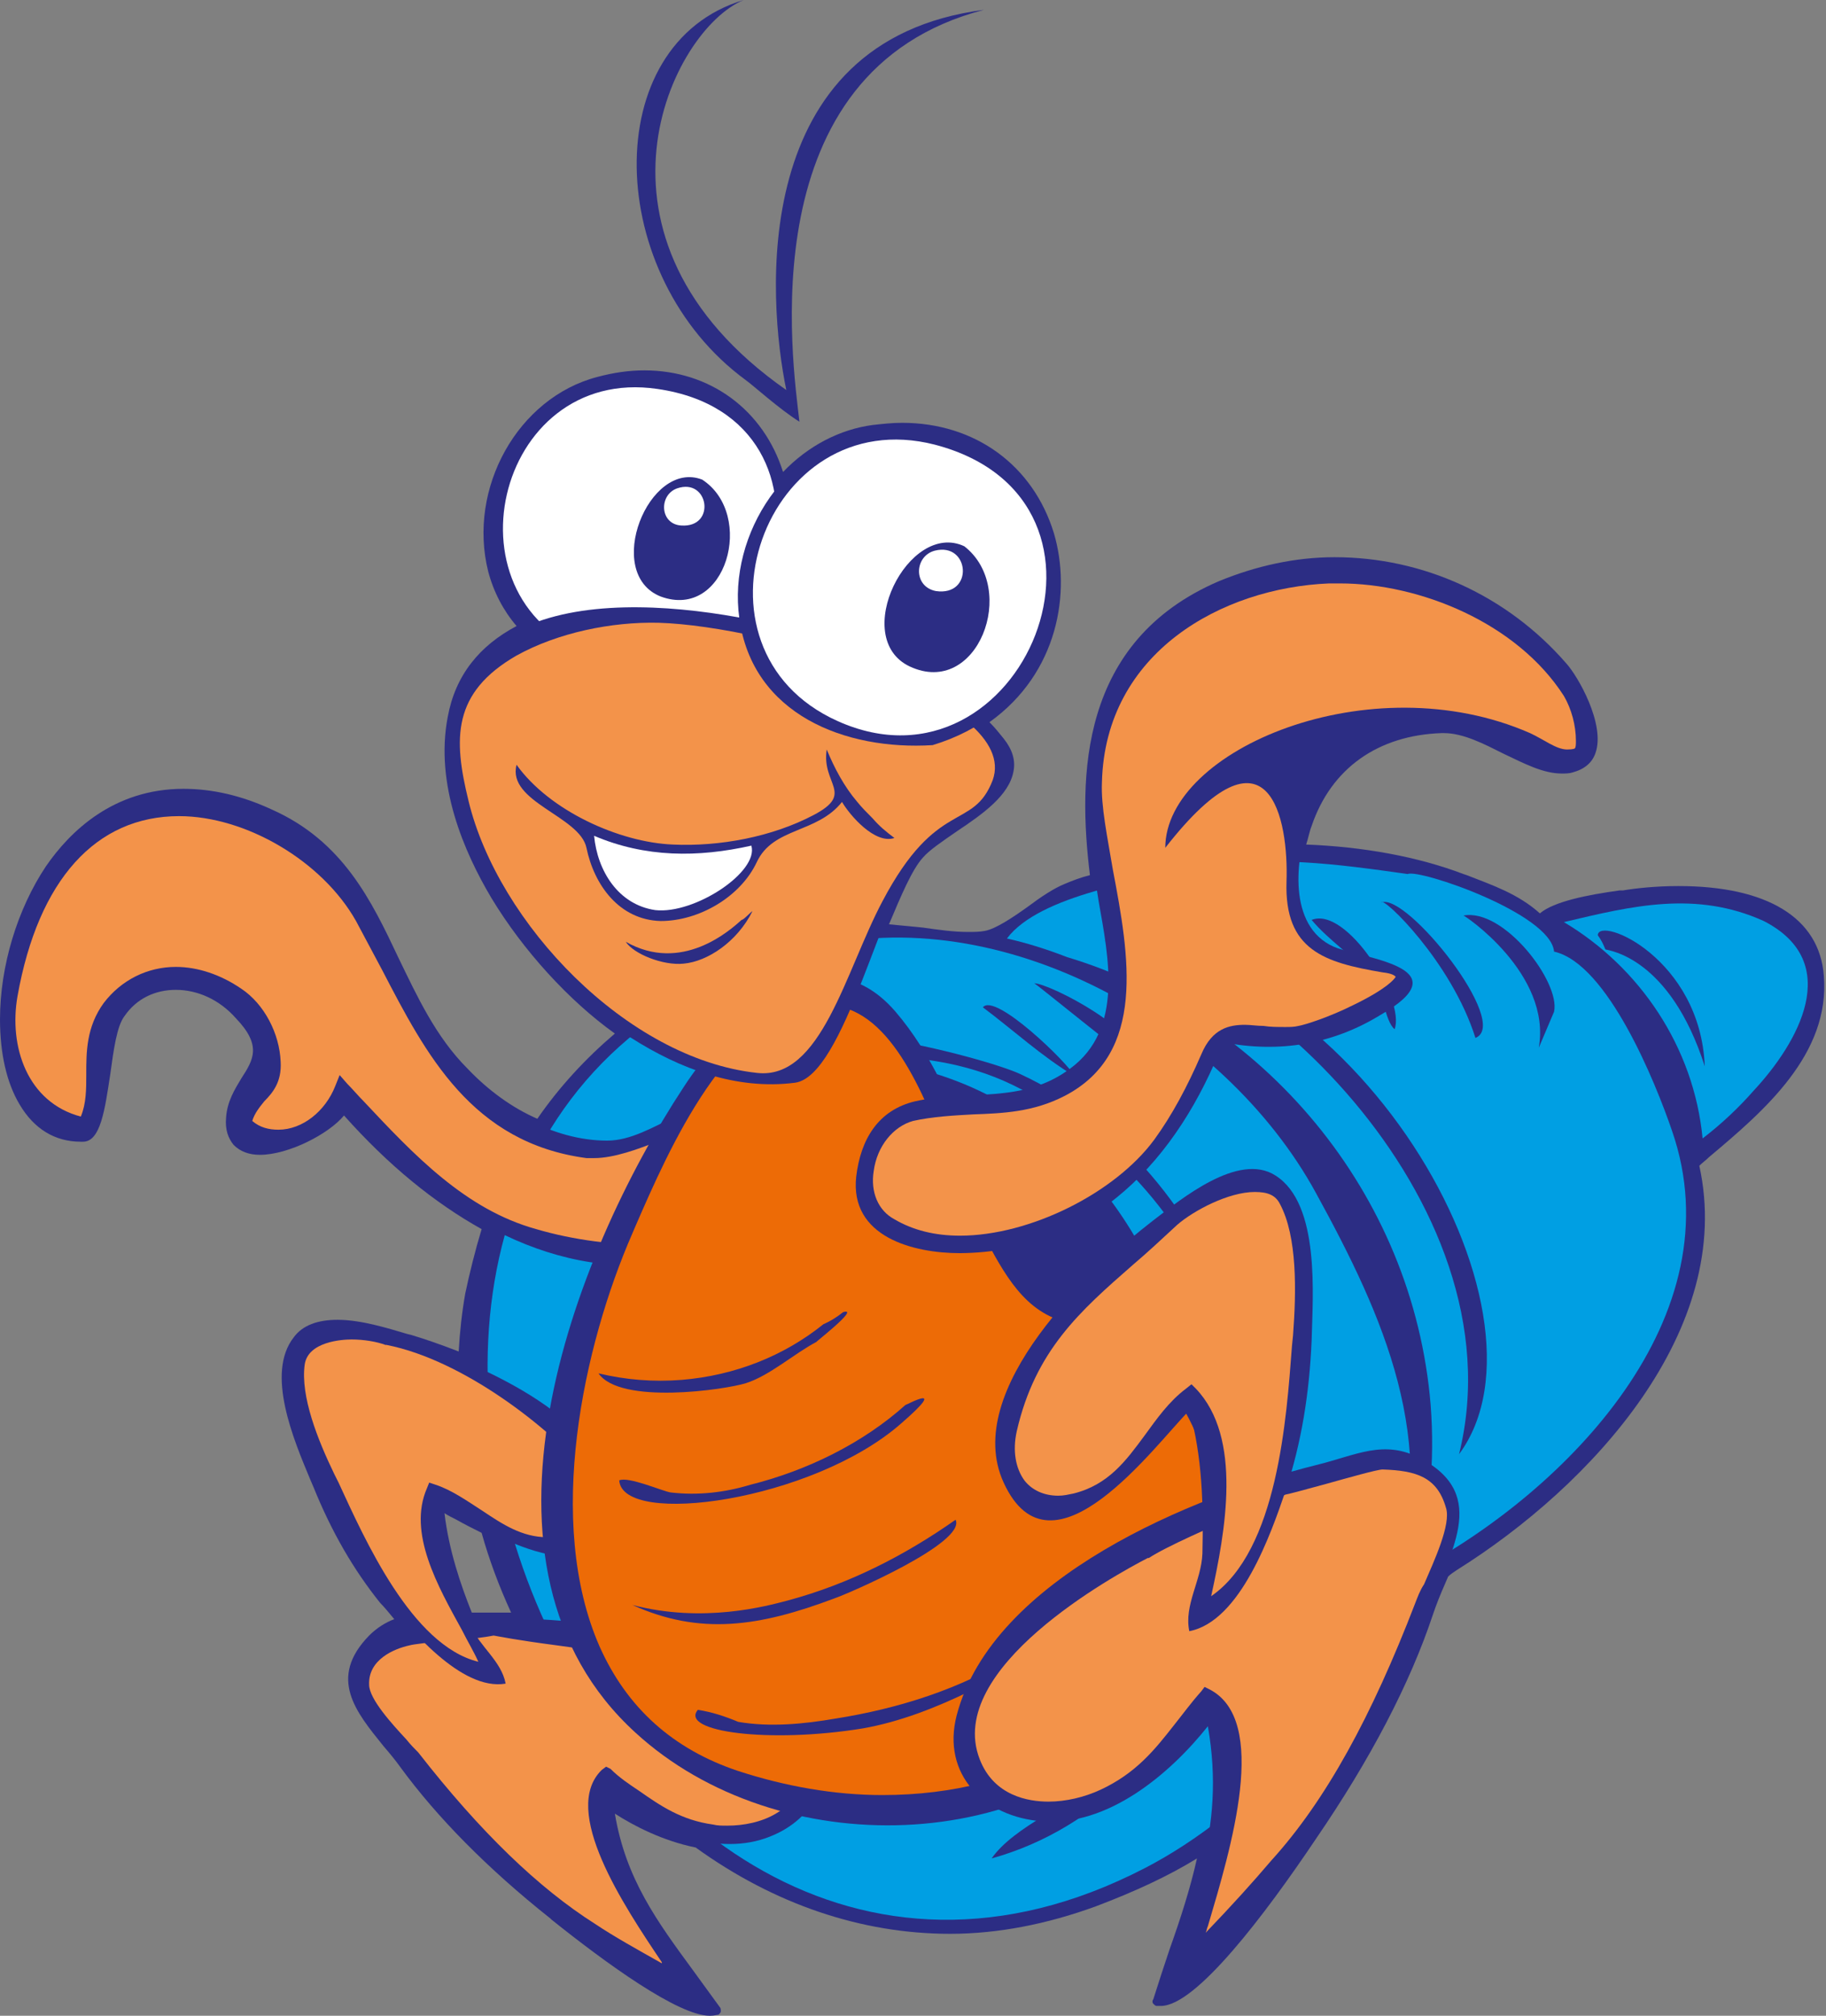
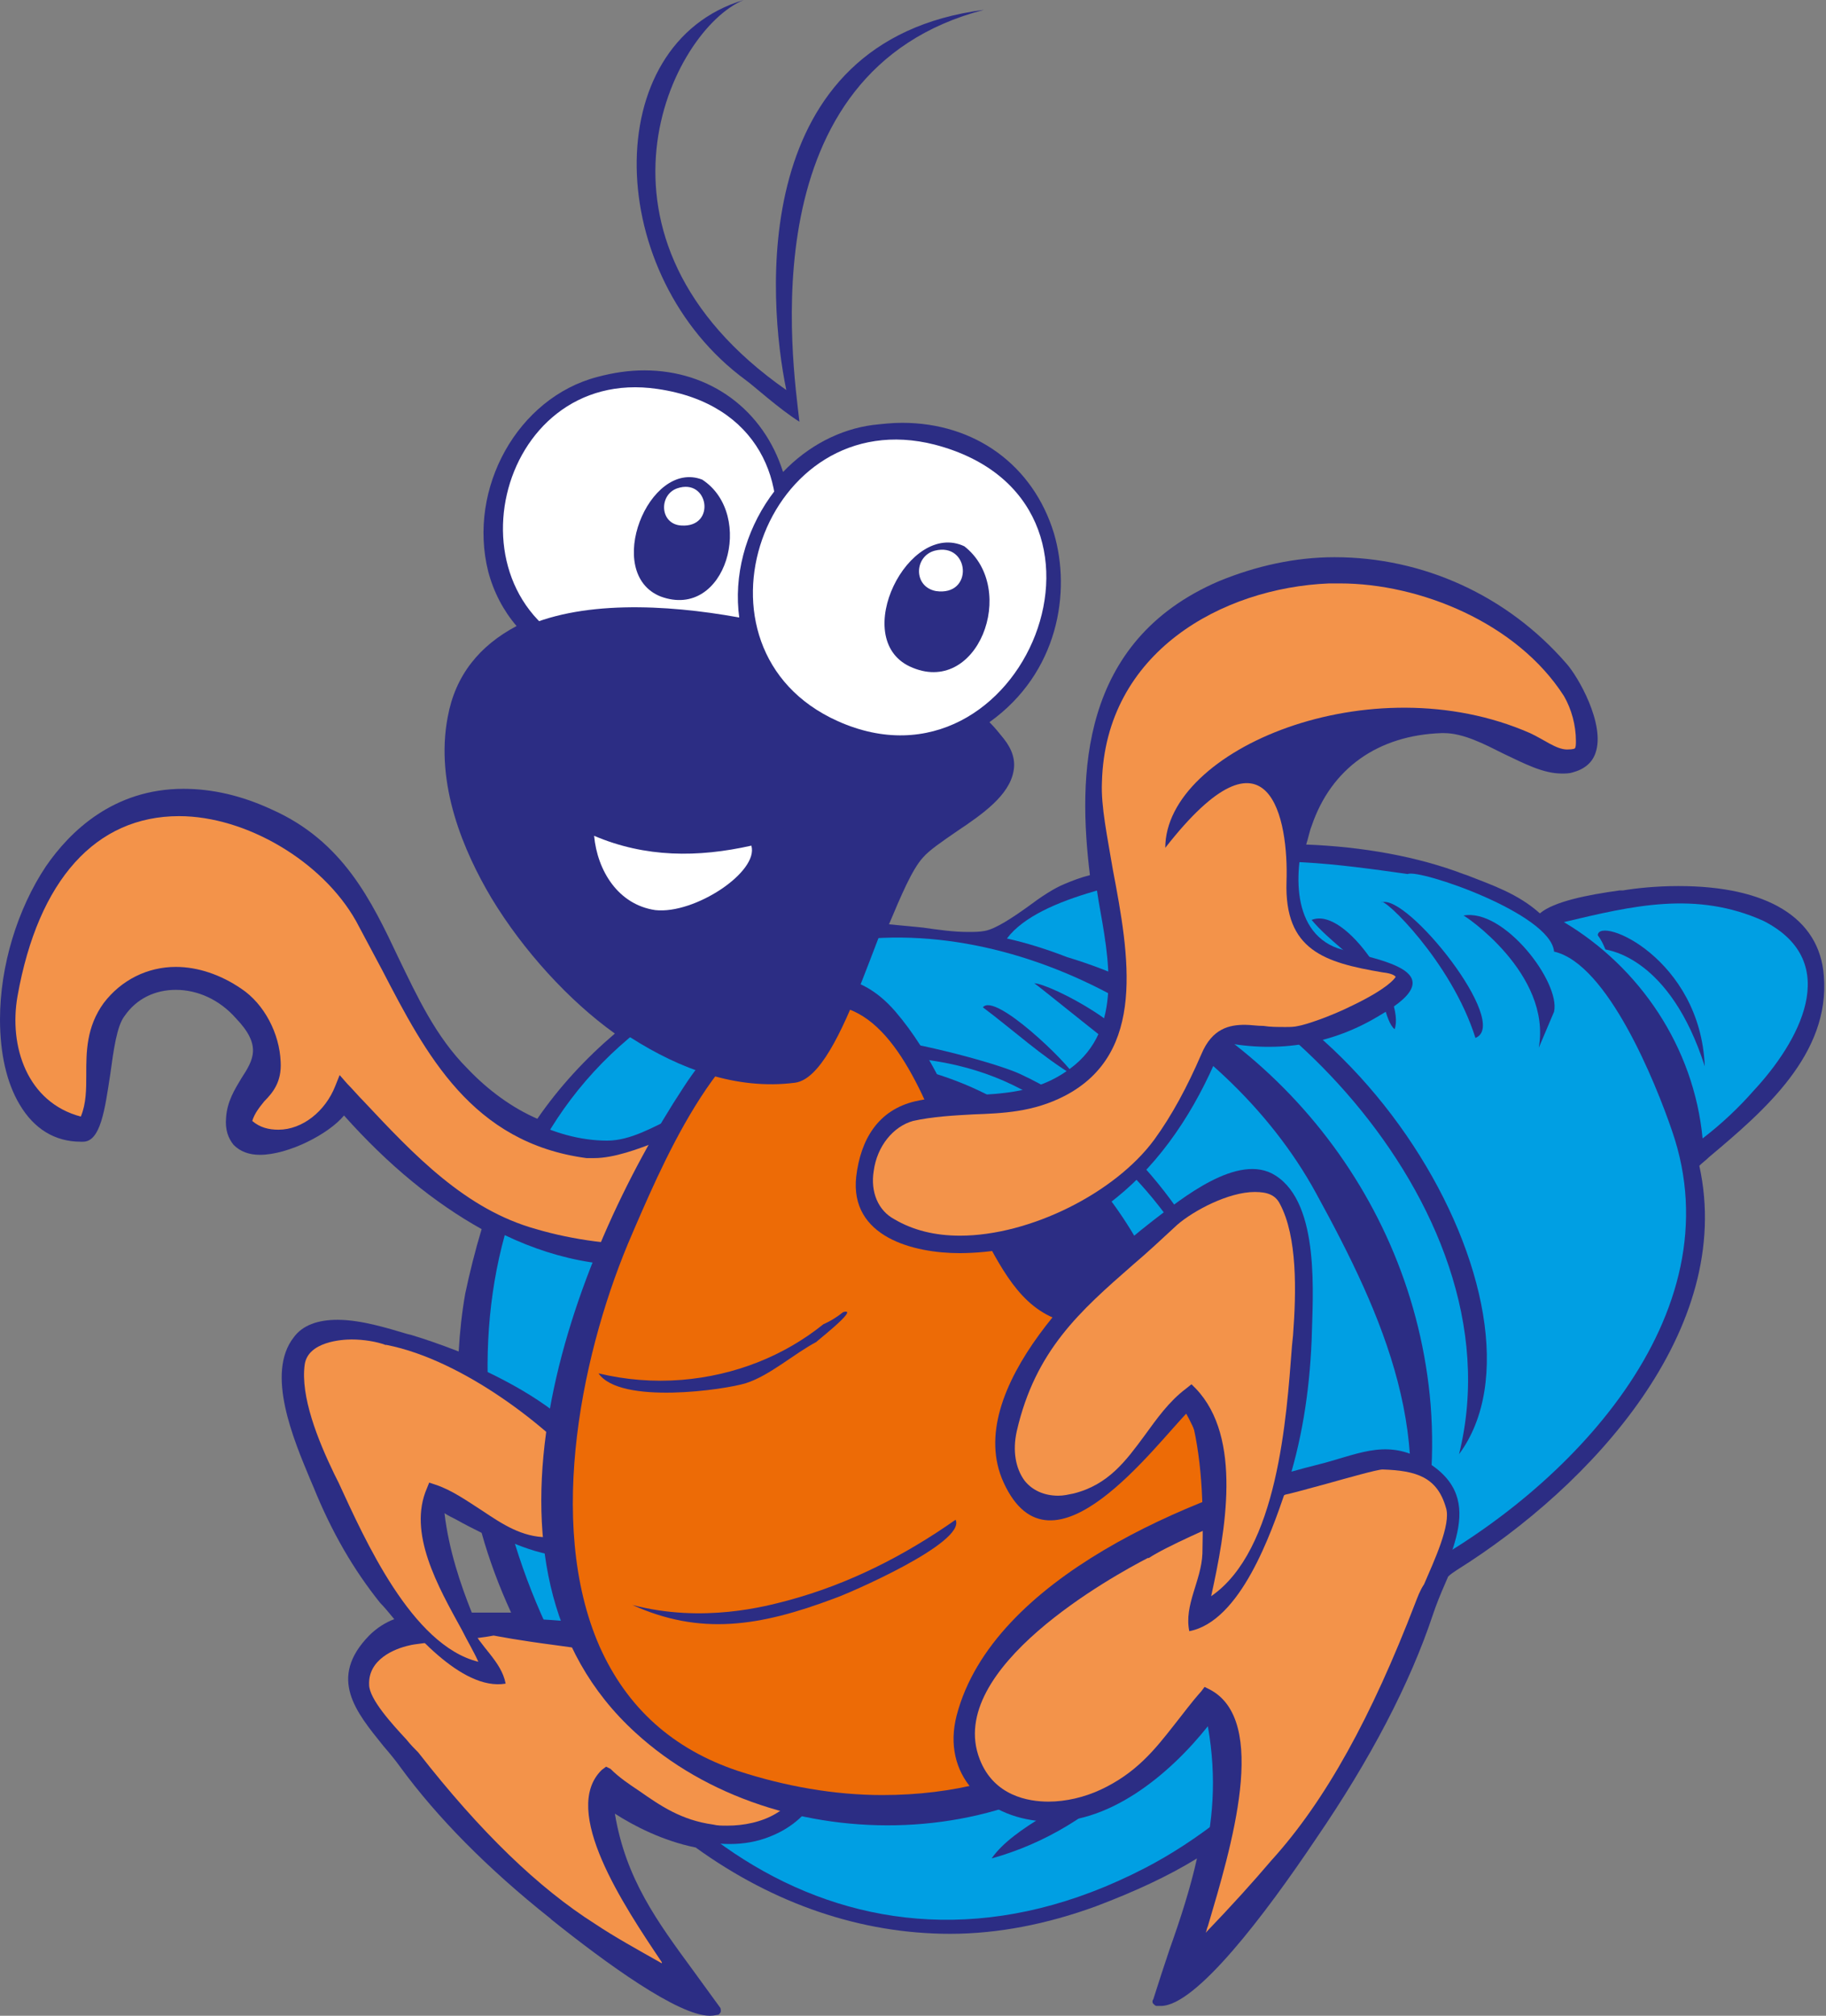
<svg xmlns="http://www.w3.org/2000/svg" version="1.1" id="Livello_1" x="0px" y="0px" viewBox="0 0 167.2 184.5" style="enable-background:new 0 0 167.2 184.5;" xml:space="preserve">
  <rect x="0" y="0" width="167.2" height="184.5" fill="#808080" stroke="none" />
  <style type="text/css">
	.st0{fill-rule:evenodd;clip-rule:evenodd;fill:#2C2D84;}
	.st1{fill-rule:evenodd;clip-rule:evenodd;fill:#FFFFFF;}
	.st2{fill-rule:evenodd;clip-rule:evenodd;fill:#009FE3;}
	.st3{fill-rule:evenodd;clip-rule:evenodd;fill:#F3934A;}
	.st4{fill-rule:evenodd;clip-rule:evenodd;fill:#ED6B06;}
	.st5{fill:#2C2D84;}
</style>
  <g>
    <path class="st0" d="M65,184.5c-2.9,0-9.5-4.8-14.5-8.8l-0.1-0.1c-5.8-4.6-10.4-9.3-13.7-13.8c-0.5-0.7-1-1.3-1.6-2   c-2.5-3.1-5.1-6.2-1.3-10.1c0.7-0.7,1.5-1.2,2.3-1.5c-0.5-0.6-0.9-1.1-1.3-1.5c-2.4-3-4.4-6.4-6.1-10.6l-0.3-0.7   c-1.5-3.6-4.1-9.7-1.5-13c0.8-1.1,2.2-1.6,4-1.6c2.2,0,4.7,0.8,6.4,1.3l0.4,0.1c1,0.3,2.5,0.8,4.3,1.5c0.1-1.8,0.3-3.6,0.6-5.3   c0.4-1.9,0.9-3.9,1.5-5.9c-4.3-2.4-8.5-5.8-12.6-10.4c-1.4,1.7-5.1,3.6-7.7,3.6c-1,0-1.8-0.3-2.4-0.9c-0.5-0.6-0.8-1.4-0.7-2.5   c0.1-1.5,0.8-2.6,1.4-3.6c1.1-1.7,1.9-3-0.5-5.5c-1.5-1.7-3.5-2.6-5.5-2.6c-1.9,0-3.6,0.8-4.7,2.4c-0.7,0.9-1,3.1-1.3,5.3   c-0.5,3.3-0.9,6.2-2.5,6.2l-0.2,0c-2.4,0-4.3-1.2-5.6-3.4c-1.2-2-1.8-4.7-1.8-7.8c0-4.9,1.6-10.1,4.2-14c2.2-3.2,6.2-7.1,12.6-7.1   c2.6,0,5.3,0.6,8.1,1.9c6.5,2.9,9.1,8.3,11.6,13.6c1.7,3.5,3.4,7.2,6.3,10.1c1.9,2,4.1,3.6,6.4,4.6c2-2.9,4.4-5.5,7.1-7.8   c-4.2-3-8.4-7.6-11.3-12.4c-2.5-4.2-5.2-10.4-4-16.6c0.7-3.8,2.9-6.5,6.3-8.3c-1.2-1.4-2.1-3.1-2.6-5c-1.9-7.6,2.7-15.9,10-17.8   c1.5-0.4,2.9-0.6,4.3-0.6c6,0,10.9,3.6,12.7,9.3c2.3-2.4,5.2-3.9,8.2-4.3c0.9-0.1,1.8-0.2,2.7-0.2c6.7,0,12,3.9,13.9,10.1   c1.6,5.4,0.4,12.8-5.9,17.3c0.5,0.5,0.9,1,1.3,1.5c0.8,1,1.1,2,0.9,3c-0.4,2.2-2.8,3.9-5.2,5.5c-1.3,0.9-2.5,1.7-3.1,2.4   c-1,1.1-2,3.5-3.1,6.1c1,0.1,2.1,0.2,3.1,0.3c1.4,0.2,2.8,0.4,4.1,0.4c0.6,0,1.1,0,1.6-0.1c1-0.2,2.5-1.2,3.9-2.2   c1.2-0.9,2.4-1.7,3.4-2.1c0.7-0.3,1.5-0.6,2.3-0.8c-1.1-9-1-21.4,11.8-26.9c3.4-1.4,7-2.2,10.6-2.2c8.1,0,15.8,3.5,21.2,9.7   c1.1,1.2,3.6,5.6,2.7,8.2c-0.3,0.9-1,1.5-2.1,1.8c-0.3,0.1-0.7,0.1-1,0.1c-1.7,0-3.4-0.9-5.3-1.8c-1.8-0.9-3.7-1.9-5.5-1.9l-0.2,0   c-5.8,0.2-10.1,3.2-11.9,8.5c-0.2,0.5-0.3,1.1-0.5,1.7c5.2,0.2,10.2,1.1,14.4,2.7l0.3,0.1c2.3,0.9,4.7,1.7,6.7,3.5   c1.3-1.1,4.4-1.7,7.3-2.1l0.3,0c1.2-0.2,3-0.4,5.1-0.4c8.1,0,12.9,2.9,13.3,8.2c0.6,7.2-5.5,12.4-10.5,16.6   c-0.3,0.3-0.6,0.5-0.9,0.8c3.3,15-9.9,29.3-22.2,37c-0.3,0.2-0.6,0.4-0.8,0.6l-0.3,0.7c-0.4,0.9-0.8,1.9-1.1,2.8   c-2.1,6.3-5.7,13.2-10.7,20.5c-4.7,7-11,15.3-14.2,15.3c0,0,0,0,0,0c-0.1,0-0.3,0-0.4,0c-0.1,0-0.2-0.1-0.3-0.2   c-0.1-0.1-0.1-0.3,0-0.4c0.5-1.6,1-3.1,1.5-4.6c1-2.8,1.9-5.6,2.5-8.3c-2.6,1.6-5.6,3-9.3,4.4c-4.4,1.6-8.9,2.5-13.3,2.5   c-8.1,0-16.1-2.7-23.3-7.9c-3-0.6-5.7-2-7.4-3.1c1,6,3.9,9.9,7.2,14.4c0.8,1.1,1.6,2.2,2.4,3.3c0.1,0.1,0.1,0.2,0.1,0.4   c0,0.1-0.1,0.2-0.2,0.3C65.7,184.4,65.4,184.5,65,184.5z M40.7,138.5c0.4,3.4,1.5,6.6,2.5,9.1c0.7,0,1.4,0,2.1,0c0.5,0,1,0,1.5,0   c-1.1-2.4-2-4.8-2.7-7.3c-0.8-0.4-1.6-0.8-2.3-1.2C41.4,138.9,41,138.7,40.7,138.5z" />
    <g>
      <path class="st1" d="M104.9,142" />
      <g>
        <g>
          <path class="st0" d="M155.2,106.5c3.5,15.2-10.1,29.3-21.9,36.7c-6.6,4.1-9.2,11.7-14.2,17.9c-5.2,6.5-10.9,9.9-18.7,12.8      c-32.9,12.3-62.9-24.6-57.3-55.5c2.6-14.5,12.4-26,26.2-31c3-1.1,6.2-1.9,9.4-2.3c3.8-0.4,8,1.1,11.5,0.6c2-0.3,5.2-3.5,7.4-4.3      c3.9-1.6,8.1-2.6,12.3-3.2c7.8-1,16.7-0.6,24.1,2.2c2.6,0.9,5.2,1.8,7.2,3.8c1.1-1.5,6-2.1,7.6-2.3c5.9-0.8,17.1-0.8,17.8,7.4      C167.4,96.8,160.3,102.2,155.2,106.5" />
          <path class="st2" d="M153.1,103.5c-1.5-4.4-5.9-15.3-10.8-16.4c-0.3-3.5-12.4-7.6-13.4-7.1c-6.4-0.9-12.8-1.8-19.3-0.5      c-4.8,1-14.4,2.4-17.4,6.4c1.8,0.4,3.7,1,5.5,1.7c17.9,5.4,31.7,21.5,33.3,41c0.4,5.2-0.1,10.3-1.4,15.2      C143.5,136.4,159,120.5,153.1,103.5z" />
          <path class="st2" d="M161.5,84.3c-6.2-2.8-12-1.4-18.3,0.1c6.9,4.1,11.9,11.4,12.7,19.8c1.7-1.3,3.3-2.8,4.7-4.4      C164.6,95.5,168.9,88.1,161.5,84.3z" />
          <path class="st2" d="M74.2,86.8c-58,14.8-21.4,111.1,30.6,84.2c9.7-5,19.4-15.4,22.8-25.9c4.3-13.1-0.9-24.6-7.1-35.9      C112.1,93.8,91.7,82.3,74.2,86.8" />
          <g>
            <path class="st0" d="M156.1,97.6c-0.4-9.9-9.7-13.8-9.8-12c0.3,0.4,0.5,0.8,0.7,1.3C147.3,87,152.9,87.6,156.1,97.6z" />
            <path class="st0" d="M134,83.8c0-0.1,8.1,5.3,6.9,12.1l1.4-3.3C142.9,89.9,137.7,83.1,134,83.8z" />
            <path class="st0" d="M135.1,95c-2.2-7-8.5-13-8.6-12.4C128.8,81.7,138.4,93.7,135.1,95" />
            <path class="st0" d="M127.7,94.2c-0.9-0.7-1.1-3.7-2.1-4.8c-1.7-1.9-3.9-3.3-5.5-5.2C123.3,82.9,128.7,91.5,127.7,94.2" />
            <path class="st0" d="M133.6,133.1c5.8-23.4-20.4-47-33.3-47C123.8,86.5,143.3,120,133.6,133.1" />
            <path class="st0" d="M103.7,97c-0.2,0.1-9-7.1-9-7C96.1,90,105,94.6,103.7,97" />
            <path class="st0" d="M98.4,98.5c-3-1.8-5.6-4.2-8.4-6.3C91.1,90.8,97.8,97.3,98.4,98.5" />
            <path class="st0" d="M90.8,170.1c2-2.9,7.4-5.1,10.3-7.3c3.5-2.7,6-6.5,7.9-10.4c4.2-8.3,7.4-19.3,4.2-28.5       c-3.4-9.9-8.4-16.8-17.2-22.7c-8.8-6-17.5-4.3-27.5-4.5c1.9-5.2,21.7,0.1,24.9,1.6c9.3,4.3,16.2,13,19.6,22.3       C119.7,138.2,110.6,164.6,90.8,170.1" />
          </g>
        </g>
        <path class="st0" d="M80.8,97.2c34.2,4.8,40.7,61.8,5,68.8C45.1,173.9,40.4,91.6,80.8,97.2" />
      </g>
      <path class="st0" d="M93.8,151c0.1,0.5-0.6,0.6-0.5,0C93.5,150.8,93.5,151.1,93.8,151z" />
      <g>
        <path class="st0" d="M31.6,101.4c-1.4,2.5-10.7,6.7-10.3,1c0.2-3.9,4.9-5.1,0.8-9.5c-3.1-3.3-8.1-3.9-11-0.2     C9.4,94.9,9.9,104,7.6,104c-13.7,0.4-7.6-40.3,17.1-29.5c10.6,4.7,10.4,16.2,17.7,23.6c3.4,3.4,8.2,6.3,13.2,6.3     c4.3,0,8.3-5,12.6-2.9c3,1.4,3.8,5.6,2.9,8.6c-1.2,4-6.9,5.2-10.6,5.6C48.8,116.9,38.9,109.7,31.6,101.4" />
        <path class="st3" d="M30.7,99.4l0.4-1l0.7,0.8c0.5,0.5,1,1.1,1.5,1.6c4.6,4.9,9.3,9.9,15.8,11.7c3.4,1,7.2,1.5,11.5,1.5     c1.2-0.8,3.9-1.5,5.5-1.7l0.1-0.1c0.6-0.8,1.3-1,1.9-1.2c0.7-0.2,1.1-0.3,1.3-1.3c0.8-2.7,0.5-4.4-1.1-6     c-0.6-0.6-1.3-0.9-2.3-0.9c-1.6,0-3.6,0.8-5.6,1.6c-2,0.8-4.2,1.6-6,1.6c-0.3,0-0.5,0-0.7,0C43.2,104.6,39,96.5,35,88.8     c-0.8-1.5-1.6-3-2.4-4.5c-3.1-5.5-10.1-9.6-16.2-9.6c-7.6,0-12.9,5.8-14.8,16.5c-0.8,4.6,0.9,9.7,5.8,11c0.5-1.2,0.5-2.5,0.5-3.9     c0-2,0-4.3,1.6-6.5c1.6-2.1,4-3.3,6.6-3.3c2,0,4.1,0.7,6,2c2.1,1.4,3.5,4.1,3.6,6.7c0.1,1.8-0.7,2.8-1.5,3.6     c-0.4,0.5-0.9,1.1-1.1,1.8c0.7,0.6,1.5,0.8,2.4,0.8C27.7,103.4,29.8,101.7,30.7,99.4z" />
      </g>
      <g>
        <path class="st0" d="M65.8,183.9c-2.6,1.4-13.1-7.1-15-8.6c-4.9-3.9-9.9-8.6-13.6-13.7c-2.8-3.8-7.2-7.2-2.9-11.5     c2.3-2.3,4.7-1.8,7.9-1.9c9.6-0.5,26.3,0.9,32.1,10.2c2.5,4,0.3,8.1-3.8,9.7c-4.7,1.9-10.5-0.5-14.4-3.2     C57.1,173.1,61.3,177.4,65.8,183.9" />
        <path class="st3" d="M58.5,163.9c2,1.4,3.9,2.7,6.8,3.1c0.4,0.1,0.8,0.1,1.3,0.1c3,0,6.6-1.3,6.9-5c0.4-6.4-9.7-9.2-15.7-10.9     c0,0-0.1,0-0.1,0l0.1,0.2h-0.9c-0.2,0-4.4-0.6-5.9-0.8c-3.8-0.5-5.2-0.8-5.8-0.9c-0.5,0.1-1.7,0.3-4.3,0.5     c-1.4,0.1-3.1,0.3-3.4,0.4c-1.4,0.3-3.8,1.3-3.7,3.6c0,1.3,2.1,3.6,3.4,5c0.4,0.5,0.8,0.9,1.1,1.2c5.7,7.3,11,12.4,16.2,15.7     c1.8,1.2,3.8,2.3,6.1,3.6c0,0,0,0,0-0.1c-3.5-5.2-9.3-13.9-5.5-17.6l0.4-0.3l0.4,0.2C56.7,162.7,57.6,163.3,58.5,163.9z" />
      </g>
      <g>
        <path class="st0" d="M46.3,154.1c-4.1,0.7-8.8-5.1-11-7.7c-2.6-3.2-4.5-6.7-6.1-10.4c-1.4-3.3-4.4-9.9-1.9-13.2     c2.1-2.8,7.7-0.9,10.3,0c6,1.9,19,7.3,18.3,15.3c-0.7,9.1-12.4,1.3-15.8-0.3c0.3,3.8,1.6,7.5,3,11     C43.9,150.7,45.9,152,46.3,154.1" />
        <path class="st3" d="M44.2,138.3c1.8,1.2,3.6,2.4,5.9,2.4c0.3,0,0.6,0,0.9-0.1c1.6-0.2,2.9-1.1,3.4-2.3c0.5-1.2,0.2-2.5-0.8-3.7     c-3.2-3.8-11.1-10.1-18.2-11.5l-0.1,0c-0.8-0.3-2-0.5-3.1-0.5c-0.9,0-4,0.2-4.3,2.3c-0.4,2.9,1.2,6.9,2.7,10l0.4,0.8     c2.4,5.2,6.7,14.9,12.8,16.4c-0.4-0.9-1-1.9-1.5-2.9c-2.2-4-5-8.9-3.2-13l0.2-0.5l0.6,0.2C41.4,136.4,42.8,137.4,44.2,138.3z" />
      </g>
      <g>
        <path class="st0" d="M96.9,118.7c19.7,0.2,18,26.3,9.4,37.2c-11.3,14.2-35.1,14.6-48.1,2.7c-16.7-15.2-5.8-43.6,4.4-59.1     c3.9-6,12.6-14.8,19.4-6.9C88.6,100.3,89.6,111.3,96.9,118.7" />
        <g>
          <path class="st4" d="M98.7,121.2c-4.4-0.5-6.4-4-8.3-7.5c-0.2-0.4-0.4-0.8-0.6-1.1c-1-1.6-1.8-3.9-2.8-6.3      c-2.5-6.4-5.6-14.3-11.4-14.3c-0.1,0-0.2,0-0.4,0c-8.4,0.4-14,13.3-17,20.2l-0.3,0.7c-4.5,10.3-8,26.4-3,37.8      c2.5,5.6,6.7,9.4,12.7,11.4c4.3,1.4,8.8,2.2,13.2,2.2c13,0,23.2-6.1,28-16.7c3.6-8,2.5-16.1-2.8-21.8      C103.4,123,101,121.5,98.7,121.2z" />
          <g>
            <path class="st0" d="M77.2,120.1c-0.5,0.4-1.1,0.8-1.8,1.1c-3.6,2.9-8.1,4.7-13,5.1c-2.6,0.2-5.1,0-7.6-0.6       c2,2.9,11.6,1.5,13.5,0.9c2.2-0.7,4.4-2.7,6.5-3.8C74.2,123.2,78.9,119.6,77.2,120.1z" />
-             <path class="st0" d="M82.9,128.6c0.1,0,4.1-2.2-0.4,1.7c-8.1,7.1-25.5,9.5-25.8,5.2c0.8-0.4,4,1,4.7,1.1c2.5,0.3,5,0,7.3-0.7       C73.9,134.6,79,132.1,82.9,128.6" />
            <path class="st0" d="M57.9,146.9c6.5,1.7,12.3,0.1,14.2-0.4c5.6-1.5,10.7-4.1,15.4-7.4c1,2.1-9.9,6.8-11.1,7.2       C69.5,148.9,64.1,149.7,57.9,146.9" />
-             <path class="st0" d="M92.9,151.5c-0.2,0-3.3,2.9-4.1,3.3c-3.1,1.5-6.4,2.8-9.8,3.4c-8.6,1.4-16.8,0.3-15.1-1.7       c1.3,0.2,2.5,0.6,3.7,1.1c2.9,0.5,6,0.2,8.9-0.3C82.2,156.4,88,154.6,92.9,151.5" />
          </g>
        </g>
      </g>
      <path class="st0" d="M112,95.4c-4.1,10.6-11.9,19.2-24.1,19.3c-4.3,0-10.1-1.5-9.5-7c0.4-3.4,2-6.1,5.4-6.9    c4.9-1.1,9.8,0.3,14.2-3c4.9-3.6,3.5-10.2,2.6-15.3c-1.9-11.7-1.1-23.6,11.2-28.9c10.9-4.7,23.6-1.5,31.3,7.4    c1.4,1.6,5,8.3,0.9,9.2c-3.6,0.8-7.7-3.7-11.9-3.6c-5.9,0.2-10.4,3.2-12.3,8.8c-1.3,3.6-1.8,9.8,2.7,11.4c3,1,11.2,1.9,3.9,6.1    C122,95.6,117.1,96.4,112,95.4" />
      <path class="st3" d="M122.7,53.4c-0.3,0-0.6,0-1,0c-9.8,0.4-20.5,6.3-20.8,18.2c-0.1,2.2,0.5,5,1,8c1.5,7.9,3.1,16.8-4.4,20.7    c-2.9,1.5-5.7,1.6-8.4,1.7c-1.8,0.1-3.7,0.2-5.5,0.6c-1.8,0.5-3.3,2.3-3.6,4.6c-0.3,1.9,0.4,3.6,1.9,4.4c1.7,1,3.7,1.5,6,1.5    c0,0,0,0,0,0c6.4,0,14.2-3.9,17.8-8.8c1.6-2.2,3-4.8,4.3-7.8c1-2.4,2.6-2.7,4-2.7c0.5,0,1.1,0.1,1.7,0.1c0.6,0.1,1.3,0.1,2,0.1    c0.4,0,0.8,0,1.2-0.1c0.6-0.1,2.8-0.8,5-1.9c3.1-1.5,3.8-2.4,3.9-2.6c-0.1-0.1-0.3-0.3-1.2-0.4c-5.3-0.9-9-2-8.8-8.3    c0.2-5.6-1.5-15.4-11.1-3.1c0-9,18.8-16.9,33.4-10.5c1.3,0.6,2.4,1.5,3.4,1.5h0c0.6,0,0.7-0.1,0.7-0.1c0.1-0.1,0.1-0.4,0.1-0.7    c0,0,0,0,0,0c0-1.4-0.4-2.9-1.1-4.1C138.9,57,130,53.4,122.7,53.4z" />
      <g>
        <path class="st0" d="M106.2,183c2.8-8.9,6.1-15.3,4.4-25c-3.5,4.4-9.2,9.2-15.2,8.7c-5.3-0.4-9.2-4.3-7.8-9.7     c3.3-12.6,21.7-20.1,32.9-22.9c3.7-0.9,6.2-2.4,9.6-0.6c6.4,3.4,2.5,8.7,0.7,14.1c-2.4,7.1-6.4,14.2-10.6,20.4     C118.7,170.4,109.7,183.7,106.2,183" />
        <path class="st3" d="M129.6,146.7c0.2-0.5,0.4-1.1,0.8-1.7c0.9-2.1,2.5-5.5,2-7c-0.8-2.8-2.7-3.4-5.8-3.5c-0.5,0-3.3,0.8-5.1,1.3     c-2.2,0.6-3.3,0.9-3.8,1c-0.4,0.2-1.3,0.6-3.6,1.6c-3.1,1.3-7.4,3.2-8.9,4.2l-0.1,0c-3.1,1.6-18.6,10.1-15.4,18.4     c1.3,3.4,4.5,3.9,6.3,3.9c1.6,0,3.3-0.4,4.8-1.1c3.2-1.5,4.9-3.6,6.7-5.9c0.8-1,1.6-2.1,2.5-3.1l0.3-0.4l0.4,0.2     c5.6,2.8,2,14.6-0.1,21.7c-0.1,0.2-0.1,0.4-0.2,0.6c2.4-2.5,4.3-4.6,6-6.6C121.4,164.8,125.6,157.1,129.6,146.7z" />
      </g>
      <path class="st0" d="M90.1,0.9C68.4,3.7,70.3,27.5,72,35.7C52.1,21.8,61.5,2.7,68.1,0c-13.4,4-12.8,25.3,0.2,34.8    c0.7,0.5,3,2.6,4.9,3.8C72.6,33.2,68.5,6.5,90.1,0.9z" />
      <g>
        <g>
          <path class="st0" d="M62.9,61.1c-7.4,1.3-15.7-0.9-17.7-9c-1.8-7.1,2.5-15.4,9.7-17.2C72.3,30.5,78.9,54.2,62.9,61.1" />
          <path class="st1" d="M54.6,60c16.6,5.3,24.3-21.7,5.6-24.4C45.3,33.4,40.2,55.4,54.6,60" />
        </g>
        <path class="st0" d="M64.3,43.9c4.9,3.2,2.2,12.9-3.8,10.7C55.2,52.5,59.4,42,64.3,43.9" />
        <path class="st1" d="M62,44.7c-1.7,0.6-1.6,3.3,0.4,3.4C65.6,48.3,64.9,43.7,62,44.7" />
      </g>
      <g>
        <g>
          <path class="st0" d="M41.4,65.6c-2.1,10.7,8,24.2,16.4,29.4c4.4,2.8,9.6,4.8,15,4.1c4.5-0.6,8-17.1,11.3-20.9      c2.5-2.9,10.9-5.7,7.4-10.3c-3.9-5.1-10.5-7.8-16.4-9.6C65.9,55.5,44.2,51.6,41.4,65.6" />
-           <path class="st3" d="M60.3,57c-4.3-0.1-9.2,0.9-13,3c-5.9,3.4-5.8,7.6-4.4,13.3c2.7,11.2,14.5,23.6,26.4,24.9      c5.9,0.7,8.1-9.3,11.5-15.7c5-9.5,8.3-6.4,10.1-11.1C93.5,64.1,70.4,57.3,60.3,57z" />
        </g>
        <g>
          <path class="st5" d="M79.9,74.9c-0.5-0.5-1-1-1.4-1.5c-1.2-1.4-2.1-3.1-2.8-4.8c0,0,0,0,0,0c-0.5,3.2,2.6,4-1.2,6      c-3.8,2-8.6,2.9-12.9,2.7c-4.9-0.2-11.3-3.1-14.3-7.3c-0.9,3.4,5.8,4.7,6.4,7.6c0.7,3.4,3,6.6,6.8,6.7c3.5,0,7.3-2.2,8.8-5.4      c1.5-3.2,5.5-2.6,7.8-5.5c0.7,1.2,3,3.9,4.8,3.3C81.1,76.1,80.5,75.6,79.9,74.9z" />
          <path class="st0" d="M67.9,84.2c-1.1,1-5.5,4.9-10.6,2c0.7,1.1,3.4,2.2,5.3,2c2.2-0.2,4.9-2,6.3-4.8      C68.7,83.5,68.1,84.2,67.9,84.2z" />
          <path class="st1" d="M60,83.3c3.6,0.4,9.5-3.5,8.8-5.9c-4.9,1.1-9.7,1.1-14.4-0.9C54.7,79.7,56.6,82.8,60,83.3" />
        </g>
      </g>
      <g>
        <g>
          <path class="st0" d="M85.4,68.2c-8,0.5-16.5-2.8-17.7-11.6c-1.1-7.8,4.5-16.1,12.3-17.1C99.1,36.8,103.2,62.8,85.4,68.2" />
          <path class="st1" d="M76.7,66c16.9,7.6,28.4-20.2,8.9-25.3C70,36.7,62,59.4,76.7,66" />
        </g>
        <path class="st0" d="M88.3,50c5,3.9,1.2,13.9-5,11C77.8,58.4,83.2,47.6,88.3,50" />
        <path class="st1" d="M85.6,50.4c-1.9,0.5-2,3.3,0.1,3.7C89.2,54.6,88.8,49.6,85.6,50.4" />
      </g>
      <g>
        <path class="st0" d="M108.9,149.3c-0.5-2.4,1.1-4.6,1.2-7.1c0.1-4.4,0-8.9-1.2-13.1c-3.1,3.1-12.6,16.2-17,6.6     c-3.9-8.5,8-19.6,13.7-24c2.5-1.9,7.8-6.3,11.2-4.1c4.1,2.6,3.4,11,3.3,15.1c-0.2,4.7-0.9,9.3-2.4,13.8     C116.4,140.3,113.6,148.4,108.9,149.3" />
        <path class="st3" d="M118.3,123.2l0.1-1c0.3-4,0.4-9-1.2-12c-0.4-0.8-1.1-1.1-2.3-1.1c-2.4,0-5.6,1.7-7.1,3     c-1.4,1.3-2.8,2.6-4.1,3.7c-4.8,4.2-8.9,7.8-10.6,15.2c-0.4,1.8-0.1,3.4,0.7,4.5c0.7,0.9,1.8,1.4,3.1,1.4c0.5,0,0.9-0.1,1.4-0.2     c3.2-0.8,4.8-3,6.5-5.3c1.1-1.5,2.2-3.1,3.8-4.3l0.5-0.4l0.4,0.4c4.3,4.5,2.7,13.1,1.4,19C117,141.9,117.8,129.8,118.3,123.2z" />
      </g>
    </g>
  </g>
</svg>